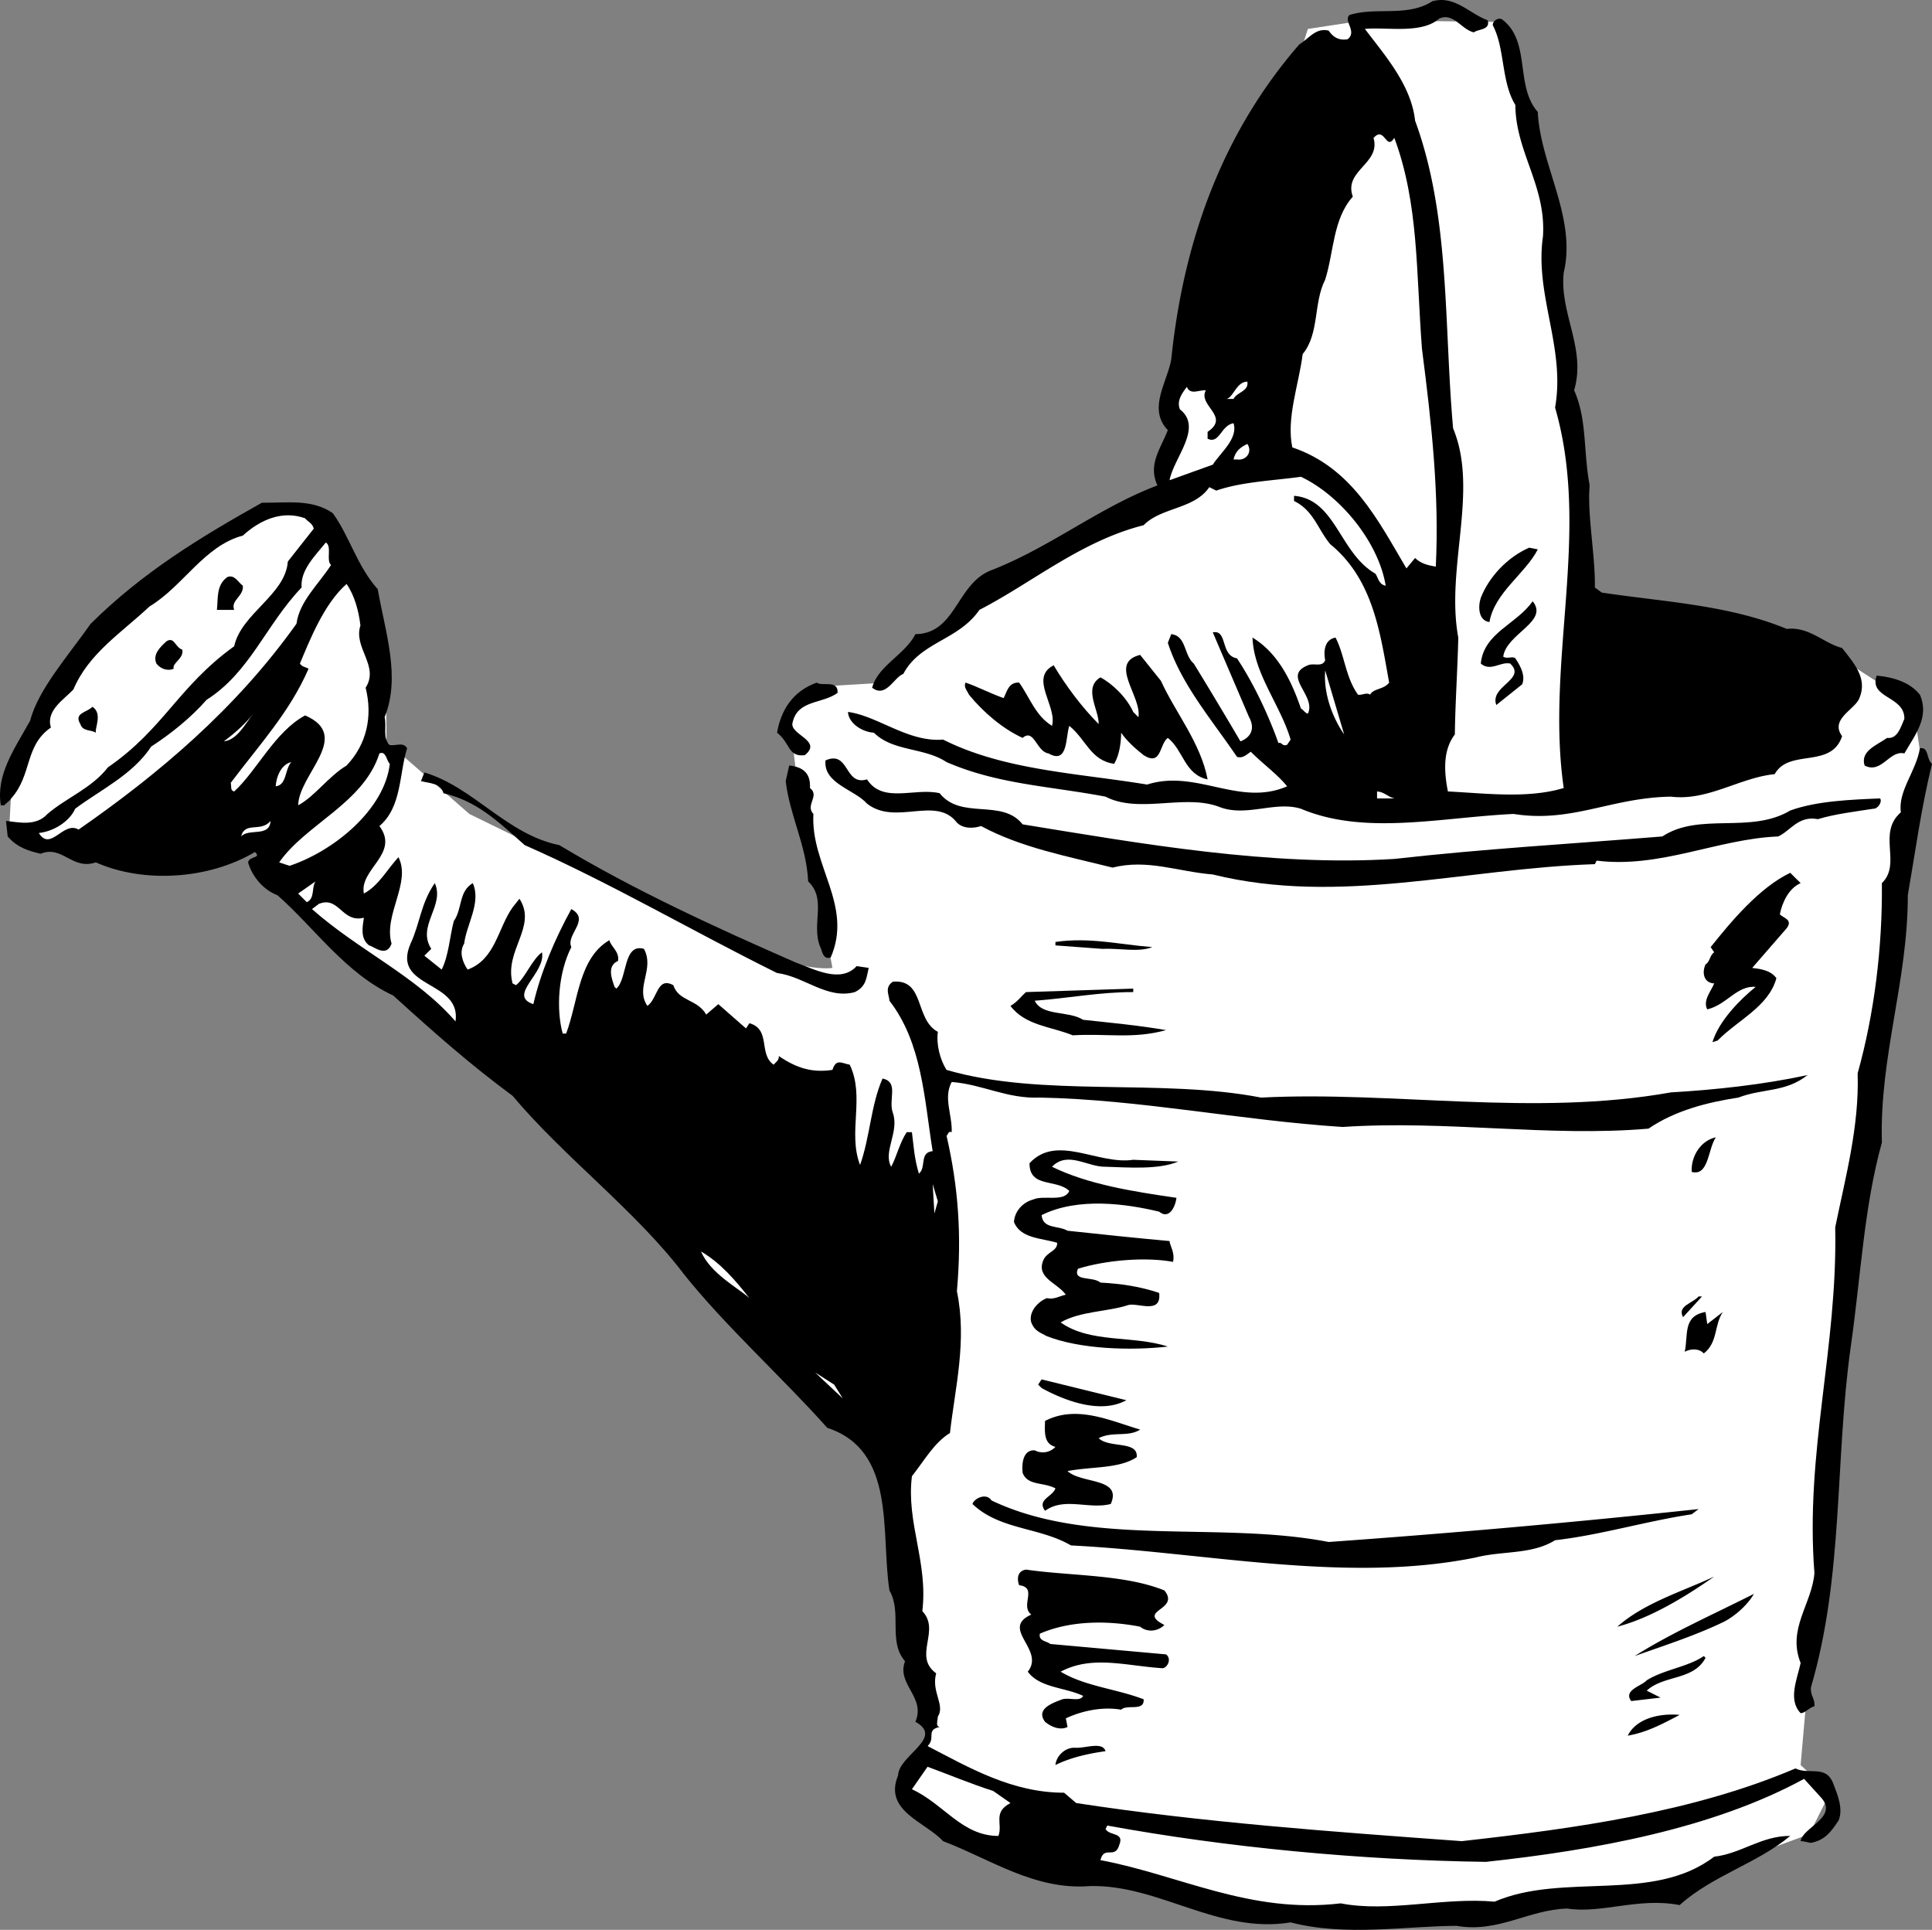
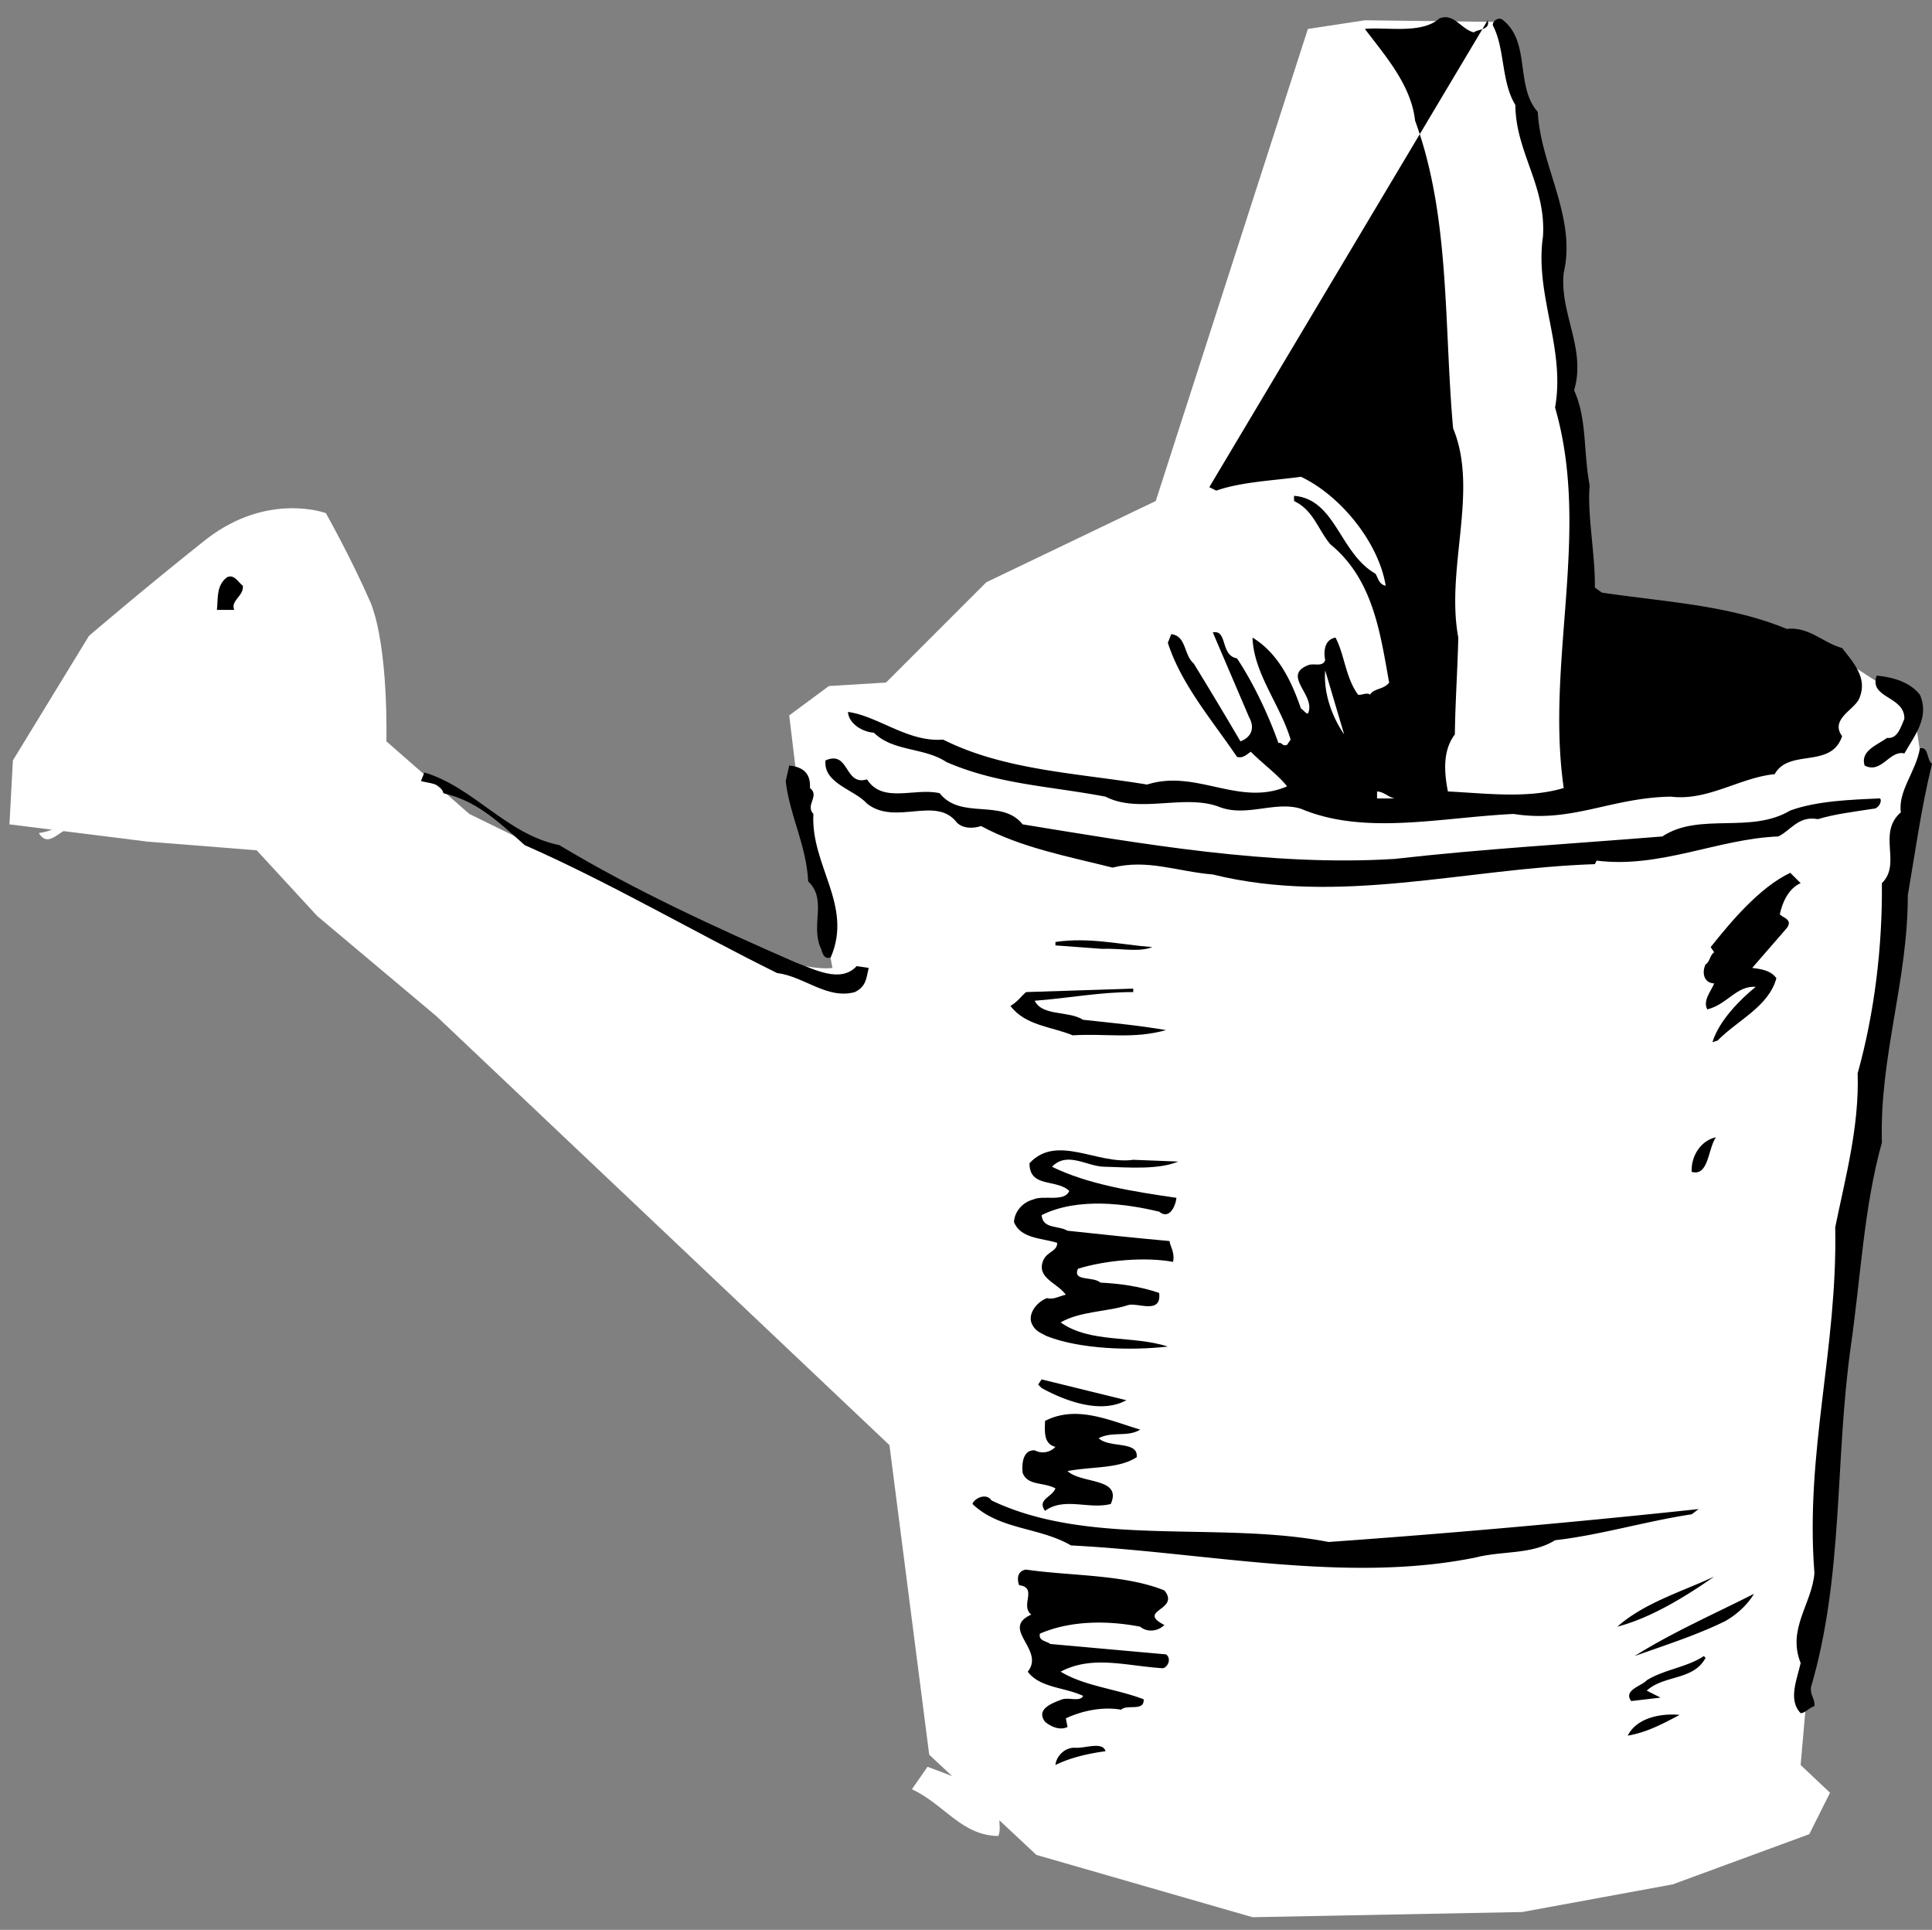
<svg xmlns="http://www.w3.org/2000/svg" width="111.746" height="111.604">
  <rect width="100%" height="100%" fill="#808080" stroke="none" />
  <path fill="#fff" d="M18.847 29.673s-3.344-1.246-6.902 1.5c-3.582 2.84-6.797 5.597-6.797 5.597L.746 43.974l-.2 3.699 8 1 6.301.5 3.5 3.8 6.899 5.797 26.199 24.801 2.3 17.903 6.2 5.796 12.5 3.602 15.601-.3 8.7-1.598 7.902-2.903 1.2-2.398-1.7-1.602 2.598-29.8 4.402-28.2-.5-3.3-3.402-2.2-15.801-3.8s-.485-13.649-1.797-21.297c-1.219-7.606-3-12.204-3-12.204l-7.703-.097-3.297.5-8.8 27.3-9.802 4.7-5.8 5.8-3.301.2-2.297 1.699.398 3.3 2.102 11.302s-1.984.402-7.102-2.102l-13.898-6.8-4.8-4.2s.144-5.348-.903-8c-1.137-2.61-2.598-5.2-2.598-5.2" />
-   <path d="M86.046 1.173c.168.57-.535.496-.8.699-.73-.172-1.168-1.156-2-.8-1.024.91-3.04.48-4.301.6 1.117 1.485 2.68 3.231 2.902 5.302 2.043 5.558 1.66 11.773 2.2 17.796 1.5 3.614-.446 8.083.3 12.102-.043 1.86-.176 3.766-.199 5.602-.68.89-.64 2.09-.402 3.296 2.21.11 4.625.426 6.699-.199-1.055-7.316 1.586-14.812-.5-22 .613-3.468-1.192-6.508-.7-9.898.188-2.938-1.581-4.875-1.597-7.602-.828-1.347-.594-3.258-1.3-4.597-.052-.235.339-.547.597-.301 1.598 1.289.683 3.824 2 5.3.144 3.075 2.254 6.102 1.5 9.297-.254 2.344 1.316 4.391.601 6.801.758 1.692.524 3.5.899 5.5-.149 1.696.336 4.078.3 5.903l.403.296c3.629.543 7.336.711 10.7 2.102 1.284-.152 2.116.82 3.198 1.102.66.859 1.489 1.73 1 2.898-.246.66-1.726 1.211-1 2.2-.628 1.91-3.07.695-3.898 2.198-2.016.196-3.867 1.563-6 1.301-3.48.055-5.73 1.535-9.102 1-4.242.203-8.609 1.254-12.3-.3-1.48-.465-3.149.492-4.7-.098-2-.785-4.66.406-6.601-.602-3.219-.613-6.223-.707-9.2-2-1.3-.86-3.093-.597-4.199-1.699-.636-.035-1.453-.508-1.5-1.2 1.73.231 3.489 1.77 5.5 1.598 3.547 1.782 7.754 1.934 11.801 2.602 2.848-.91 5.328 1.305 8.098.102-.535-.676-1.457-1.344-2.098-2-.277.187-.469.394-.8.296-1.45-2.14-3.22-4.18-4-6.597l.199-.5c.882.105.718 1.21 1.3 1.699a268.991 268.991 0 0 1 2.7 4.5c.59-.219.87-.73.5-1.398l-2.098-4.903c.867-.176.422 1.34 1.398 1.5.98 1.473 1.848 3.344 2.399 4.903.2-.082.21.214.5.097l.203-.3c-.578-1.981-2.14-3.825-2.203-5.899 1.52.922 2.281 2.594 2.8 4.102.137.07.243.27.403.296.504-1.054-1.535-2.183 0-2.796.34-.153.848.132 1-.301-.078-.371-.11-1.172.598-1.301.523.988.57 2.285 1.3 3.3.207.056.5-.155.7 0 .195-.37.797-.288 1.101-.698-.52-2.887-.926-5.973-3.402-8-.727-.864-.965-1.957-2.098-2.5v-.301c2.41.199 2.617 3.293 4.7 4.5.167.215.183.617.601.699-.402-2.484-2.598-5.21-4.902-6.3-1.63.226-3.426.288-4.899.8l-.402-.2c-.871 1.286-2.777 1.153-3.797 2.2-3.617.914-6.434 3.316-9.5 4.898-1.219 1.77-3.418 1.844-4.402 3.704-.543.195-1.004 1.414-1.801.796.332-1.27 1.91-1.921 2.5-3.097 2.37-.031 2.367-2.934 4.402-3.7 3.399-1.324 6.219-3.624 9.598-4.902-.567-1.218.203-2.148.601-3.199-1.18-1.223-.03-2.766.2-4.102.691-6.699 2.87-12.98 7.402-18.199.578-.363.957-.976 1.7-.8.277.39.585.578 1.097.5.57-.458-.25-1.032.101-1.399 1.516-.496 3.34.14 4.801-.8 1.297-.356 2.133.714 3.2 1.1" />
-   <path fill="#fff" d="M80.648 7.974c1.418 3.82 1.254 7.73 1.598 12.199.566 4.402 1.004 8.39.8 12.597-.453-.082-.855-.167-1.199-.5l-.5.602c-1.644-2.785-3.152-5.832-6.601-7-.356-1.703.379-3.629.601-5.398.977-1.176.613-2.961 1.301-4.301.508-1.606.441-3.504 1.598-4.801-.551-1.527 1.636-1.902 1.199-3.398.66-.715.71.785 1.203 0m-8.5 14.097c.09.574-.61.598-.8 1h-.403c.402-.097.57-1.004 1.203-1m-2.402.5c-.485.88 1.441 1.512.101 2.403v.398c.696.332.758-.77 1.5-.898.285.894-.785 1.73-1.199 2.398l-2.5.898c.223-1.273 1.96-3.035.598-4.097-.192-.48.093-.895.402-1.301.195.492.684.172 1.098.2m1.8 3.999h-.199c.11-.496.403-.707.801-.898.312.465-.07.98-.602.898" />
-   <path d="M19.246 29.673c.949 1.293 1.414 3.078 2.601 4.398.446 2.524 1.336 5.094.399 7.403.136.523-.141 1.234.3 1.597.278.11.766-.207 1 .2-.468 1.503-.3 3.398-1.601 4.5 1.195 1.605-1.176 2.488-.899 3.902.856-.453 1.325-1.371 2-2.102.754 1.48-.882 3.34-.398 5-.297.832-1.023.16-1.3.102-.54-.414-.364-1.121-.302-1.602-1.27.324-1.425-1.273-2.601-.8l-.399.3c2.688 2.39 6.04 3.875 8.301 6.5.348-2.418-3.734-1.875-2.601-4.5.535-1.133.593-2.336 1.402-3.5.598 1.313-1.063 2.473-.203 3.801l-.399.398 1 .801c.403-.793.465-1.894.7-2.8.507-.723.273-1.715 1.101-2.2.496 1.14-.363 2.371-.5 3.5-.308.489-.086 1.082.2 1.5 1.609-.586 1.746-2.39 2.601-3.597l.398-.5c1.047 1.625-.906 2.992-.398 4.898l.2.102c.546-.45.91-1.461 1.5-1.903.237 1.211-2.02 2.492-.5 3 .433-1.879 1.269-3.808 2.198-5.5 1.133.621-.34 1.473 0 2.2-.761 1.488-.886 3.593-.5 5h.2c.699-1.852.71-4.352 2.5-5.399.09.379.597.66.5 1.2-.672.288-.344 1.077-.2 1.5l.102.1c.652-.554.379-2.644 1.598-2.3.636 1.191-.528 2.234.199 3.3.598-.413.55-1.714 1.5-1.198.305.941 1.398.804 1.902 1.699l.7-.602 1.601 1.403.2-.301c1.26.36.507 1.785 1.398 2.398.129-.148.324-.254.3-.5 1.04.711 1.95.977 3.102.801.219-.672.531-.383 1-.3.898 1.87-.129 3.91.598 5.8.582-1.637.617-3.441 1.3-5 .973.203.309 1.227.602 2 .371 1.102-.59 2.238-.102 3.102.32-.59.493-1.399.899-2h.3c.102.773.126 1.472.403 2.398.445-.352.012-1.234.797-1.3-.492-3.048-.606-6.247-2.5-8.7 0-.281-.317-.77.203-1.102 1.863-.152 1.242 2.172 2.598 2.903-.102.726.129 1.617.5 2.199 5.507 1.613 12.375.473 18.199 1.602 7.61-.395 15.765 1.12 23.703-.301 2.516-.145 5.305-.442 7.898-1-1.277 1.012-2.586.758-4 1.3-1.757.27-3.644.735-5.199 1.797-5.793.497-11.633-.5-17.699-.097-5.941-.387-11.688-1.586-17.5-1.7-1.89.083-3.32-.765-5.102-.902-.496.914.04 1.899 0 2.903-.226-.094-.218.203-.3.199.687 2.984.886 5.781.601 9 .598 2.87-.11 5.601-.402 8.199-.899.543-1.465 1.563-2.2 2.5-.335 2.703.942 4.961.602 7.8 1.082 1.138-.57 2.595.801 3.598-.297 1.063.531 1.833.098 2.5-.032.348-.125.555.101.602-.82.172-.203.652-.699 1.102 2.457 1.28 4.91 2.699 7.898 2.699l.7.597c7.277 1.118 14.8 1.657 22.3 2.204 6.602-.739 13.375-1.676 19.301-4.204.801.391 1.781-.242 2.2.903.242.633.57 1.422.3 2.097-.48.75-.867 1.165-1.601 1.301-.16-.004-.364-.097-.598-.097.105-.797 2.187-1.372 1.2-2.5l-1-1.102c-5.294 2.887-12.153 4.125-18.403 4.8-7.238-.1-14.969-.831-21.899-2.1l-.101.198c.203.407 1.094.176.8.903-.25.894-.878.015-1.097.898 4.582.863 8.664 3.125 13.898 2.5 2.766.543 5.938-.367 8.899-.097 3.992-1.715 9.156.109 12.703-2.602 1.559-.172 2.723-1.211 4.398-1.2-1.921 1.598-4.496 2.29-6.398 4-2.36-.464-4.527.512-6.5.2-2.238.062-3.992 1.422-6.402 1-3.004.012-6.387.629-9.598-.2-4.2.688-7.602-2.195-11.602-2.1-3.191.257-5.757-1.556-8.5-2.598-1.035-1.125-3.457-1.743-2.601-3.801.031-1.172 2.7-2.168 1-3.102.617-1.43-1.11-2.168-.598-3.5-1-1.156-.156-2.785-.902-4.097-.52-3.344.418-8.083-3.598-9.403-2.535-2.851-5.945-5.933-8.3-8.898-2.778-3.66-6.887-6.719-9.899-10.301-2.48-1.832-4.547-3.66-6.902-5.8-2.766-1.282-4.559-3.923-6.7-5.802-.84-.316-1.464-1.097-1.699-1.898.09-.394.797-.219.399-.602-2.66 1.59-6.457 1.825-9.2.602-1.386.465-1.937-1.016-3.199-.5-.625-.152-1.332-.328-1.902-1l-.098-.898c.715.07 1.727.336 2.399-.403 1.07-.926 2.55-1.476 3.5-2.699 3.234-2.227 4.05-4.656 7.3-7 .403-1.887 2.965-2.977 3.102-4.898l1.5-1.903c-.078-.332-.383-.422-.5-.597-1.305-.473-2.586.07-3.602 1-2.234.586-3.453 2.93-5.398 4.097-1.664 1.559-3.523 2.723-4.402 4.801-.532.574-1.61 1.211-1.301 2.2-1.535 1.058-1.078 2.741-2.297 4.1-.129.188-.324.298-.402.4h-.2c-.28-1.786.77-3.223 1.7-4.9.449-1.773 2.183-3.734 3.5-5.6 3.015-2.989 6.347-5.005 9.902-7 1.48.019 2.871-.231 4.098.6" />
+   <path d="M86.046 1.173c.168.57-.535.496-.8.699-.73-.172-1.168-1.156-2-.8-1.024.91-3.04.48-4.301.6 1.117 1.485 2.68 3.231 2.902 5.302 2.043 5.558 1.66 11.773 2.2 17.796 1.5 3.614-.446 8.083.3 12.102-.043 1.86-.176 3.766-.199 5.602-.68.89-.64 2.09-.402 3.296 2.21.11 4.625.426 6.699-.199-1.055-7.316 1.586-14.812-.5-22 .613-3.468-1.192-6.508-.7-9.898.188-2.938-1.581-4.875-1.597-7.602-.828-1.347-.594-3.258-1.3-4.597-.052-.235.339-.547.597-.301 1.598 1.289.683 3.824 2 5.3.144 3.075 2.254 6.102 1.5 9.297-.254 2.344 1.316 4.391.601 6.801.758 1.692.524 3.5.899 5.5-.149 1.696.336 4.078.3 5.903l.403.296c3.629.543 7.336.711 10.7 2.102 1.284-.152 2.116.82 3.198 1.102.66.859 1.489 1.73 1 2.898-.246.66-1.726 1.211-1 2.2-.628 1.91-3.07.695-3.898 2.198-2.016.196-3.867 1.563-6 1.301-3.48.055-5.73 1.535-9.102 1-4.242.203-8.609 1.254-12.3-.3-1.48-.465-3.149.492-4.7-.098-2-.785-4.66.406-6.601-.602-3.219-.613-6.223-.707-9.2-2-1.3-.86-3.093-.597-4.199-1.699-.636-.035-1.453-.508-1.5-1.2 1.73.231 3.489 1.77 5.5 1.598 3.547 1.782 7.754 1.934 11.801 2.602 2.848-.91 5.328 1.305 8.098.102-.535-.676-1.457-1.344-2.098-2-.277.187-.469.394-.8.296-1.45-2.14-3.22-4.18-4-6.597l.199-.5c.882.105.718 1.21 1.3 1.699a268.991 268.991 0 0 1 2.7 4.5c.59-.219.87-.73.5-1.398l-2.098-4.903c.867-.176.422 1.34 1.398 1.5.98 1.473 1.848 3.344 2.399 4.903.2-.082.21.214.5.097l.203-.3c-.578-1.981-2.14-3.825-2.203-5.899 1.52.922 2.281 2.594 2.8 4.102.137.07.243.27.403.296.504-1.054-1.535-2.183 0-2.796.34-.153.848.132 1-.301-.078-.371-.11-1.172.598-1.301.523.988.57 2.285 1.3 3.3.207.056.5-.155.7 0 .195-.37.797-.288 1.101-.698-.52-2.887-.926-5.973-3.402-8-.727-.864-.965-1.957-2.098-2.5v-.301c2.41.199 2.617 3.293 4.7 4.5.167.215.183.617.601.699-.402-2.484-2.598-5.21-4.902-6.3-1.63.226-3.426.288-4.899.8l-.402-.2" />
  <path fill="#fff" d="M19.148 32.673c-.754 1.156-1.82 2.094-2 3.398-3.508 4.93-7.977 8.688-12.602 11.903-.886-.52-1.62 1.304-2.3.199.937-.102 1.816-.735 2.101-1.403 1.453-1.093 3.324-1.96 4.399-3.597 1.144-.742 2.312-1.684 3.199-2.7 2.523-1.605 3.43-4.335 5.5-6.5-.082-1.007.789-1.84 1.402-2.601.371.227-.004 1.043.301 1.3" />
  <path d="M14.046 33.872c.067.61-.722.836-.5 1.398h-1c.075-.636-.054-1.433.602-1.898.422-.172.637.32.898.5" />
  <path fill="#fff" d="M20.847 36.173c-.426 1.289 1.113 2.336.301 3.597.414 1.653.07 3.266-1.102 4.5-1.066.645-1.824 1.774-2.8 2.301.03-1.797 3.156-4.004.402-5.199-1.758.95-2.781 3.188-4.102 4.398-.238-.054-.148-.257-.199-.5 1.668-2.218 3.403-4.078 4.5-6.597-.187-.113-.387-.106-.5-.301.559-1.324 1.387-3.453 2.7-4.602.472.688.703 1.579.8 2.403" />
-   <path d="M88.945 31.77c-.73 1.422-2.492 2.485-2.797 4.204-.64-.086-.668-.883-.5-1.403.473-1.207 1.531-2.343 2.797-2.898l.5.097m-78.399 5.801c.094.532-.601.758-.5 1.102-.382.164-.789-.02-1-.301-.218-.504.168-.918.602-1.3.445-.25.469.35.898.5m76.399.402c.242.156.535-.051.703.097.355.532.574 1.024.398 1.5l-1.5 1.2c-.406-1.102 1.782-1.477.801-2.399-.558-.125-1.137.492-1.699 0 .184-1.793 2.066-2.262 3-3.602.965 1.176-1.516 1.864-1.703 3.204m-19.797 1.398c.832 1.832 2.297 3.582 2.7 5.7-1.34-.286-1.391-1.684-2.302-2.4-.5.364-.355 1.661-1.398 1-.496-.386-1.012-.866-1.3-1.3-.009.543-.083 1.246-.403 1.8-1.367-.194-1.61-1.39-2.598-2.198-.219.652-.062 2.25-1.199 1.597-.691-.086-.84-1.48-1.5-.898-1.14-.52-2.273-1.48-3.102-2.5-.117-.25-.324-.442-.199-.7.676.231 1.39.606 2.2.899.187-.328.269-.934.898-.898.601.824.937 1.914 1.902 2.5.317-1.133-1.34-2.774.098-3.5.68 1.152 1.625 2.418 2.601 3.398.028-.816-.918-2.082.102-2.7.672.356 1.5 1.13 1.898 2l.301.302c.2-1.204-1.77-3.137.098-3.602l1.203 1.5m-61.602 3c-.27-.18-.765-.062-.898-.5-.402-.644.395-.672.7-1 .597.398.128 1.215.198 1.5m42.899-2.301c-.89.645-2.3.395-2.598 1.7-.234.714 1.778 1.046.7 1.902-.989.113-.817-.692-1.602-1.301.219-1.273.883-2.394 2.3-2.898.274.242 1.258-.192 1.2.597" />
  <path fill="#fff" d="M77.746 42.474c-.75-1.086-1.2-2.47-1.098-3.704l1.098 3.704M14.648 41.27c-.477.614-.945 1.528-1.703 1.602.644-.469 1.324-1.094 1.703-1.602" />
  <path d="M111.046 40.173c.57 1.308-.293 2.34-.898 3.398-.867-.207-1.316 1.207-2.3.7-.266-.848.726-1.184 1.3-1.598.613.074.79-.633 1-1.102.027-1.34-2.07-1.168-1.602-2.5.891.082 1.899.348 2.5 1.102" />
-   <path fill="#fff" d="M22.546 44.173c-.296 2.629-3.214 5.035-5.8 5.898l-.598-.199c1.527-2.207 4.887-3.426 5.797-6.3.387-.173.406.425.601.6m-5.699-.101c-.383.434-.25 1.328-.902 1.403.035-.551.312-1.262.902-1.403" />
  <path d="M32.347 48.872c4.375 2.629 9.051 4.766 13.7 6.8 1.038.368 2.57 1.216 3.5.2l.699.102c-.141.562-.121 1.062-.801 1.398-1.594.445-2.942-.91-4.5-1.102-4.836-2.386-9.64-5.218-14.598-7.398-1.672-1.492-2.812-2.555-4.699-3-.148-.582-.75-.562-1.3-.7l.198-.5c2.86.852 4.758 3.587 7.801 4.2m17.801-3.801c.91 1.426 2.777.461 4.2.801 1.245 1.566 3.6.285 4.8 1.8 6.797 1.106 14.348 2.446 21.5 2 5.219-.589 10.012-.855 15.5-1.3 2.152-1.422 5.102-.125 7.398-1.5 1.536-.559 3.536-.629 5.2-.7.14.208-.145.618-.399.598-1.043.165-2.238.305-3.199.602-1.137-.223-1.605.695-2.3 1-3.493.14-6.833 1.86-10.5 1.398l-.102.204c-7.54.25-14.77 2.406-22.098.597-2.047-.168-3.773-.906-5.8-.398-2.579-.649-5.298-1.153-7.602-2.403-.438.145-1.036.165-1.399-.199-1.207-1.582-3.547.203-5.199-1.097-.723-.82-2.535-1.157-2.402-2.5 1.398-.61 1.074 1.5 2.402 1.097" />
  <path d="M46.847 45.571c.59.453-.293.985.2 1.5-.169 2.973 2.312 5.29 1 8.301-.477.152-.497-.445-.602-.602-.547-1.324.402-2.757-.7-3.796-.109-2.121-1.066-3.79-1.3-5.801l.203-.903c.832.086 1.246.473 1.2 1.301m64.898-1.398c-.641 2.629-.957 5.043-1.399 7.597.004 4.965-1.644 9.325-1.5 14.301-1.043 3.762-1.207 7.668-1.8 11.801-.93 6.629-.399 13.211-2.301 19.7-.055.484.25.675.199 1.1-.332.087-.52.395-.797.4-.75-.77-.195-1.989 0-2.9-.793-1.972.656-3.421.797-5.198-.547-7.016 1.344-12.985 1.203-20 .594-2.907 1.395-5.836 1.297-8.903.969-3.468 1.437-7.289 1.402-11 1.164-1.129-.297-2.879 1.098-4.097-.18-1.227.883-2.364 1.101-3.704.532-.085.356.622.7.903" />
  <path fill="#fff" d="M13.945 48.372c.223-.887 1.148-.219 1.703-.898-.047.964-1.266.406-1.703.898m66.703-2.199h-1v-.403c.402.016.613.31 1 .403m-62.902 6-.5-.5 1-.7c-.239.38-.02.973-.5 1.2" />
  <path d="M104.148 51.071c-.691.301-1.063 1.114-1.203 1.801.172.211.777.293.402.8l-2 2.302c.473.058 1.078.136 1.399.597-.45 1.645-2.223 2.407-3.399 3.602l-.3.097c.378-1.253 1.632-2.496 2.5-3.199-1.094-.09-1.657 1.028-2.801 1.301-.266-.523.218-1.039.402-1.5-.602-.027-.723-.621-.5-1.102.258-.136.242-.539.5-.699l-.203-.3c1.18-1.481 2.812-3.438 4.601-4.297l.602.597m-37.5 3.699c-.781.317-1.89.055-2.902.102l-2.7-.2v-.198c1.985-.29 3.704.152 5.602.296m-1.102 2.602c-1.902-.008-3.793.36-5.699.5.446.91 1.934.559 2.801 1.102 1.559.171 3.164.316 4.797.597-1.906.528-3.418.184-5.399.301-1.234-.508-2.738-.555-3.601-1.7.414-.241.605-.546.902-.8l6.2-.2v.2m2.601 9.801c-1.145.48-2.848.34-4.203.3-1.047.024-2.184-.937-3.098 0 2.086 1.024 4.7 1.434 7.2 1.797-.067.551-.442 1.266-1 .801-1.876-.453-4.692-.855-6.801.2.074.82.968.585 1.5.902 1.886.203 3.996.426 5.902.597.008.262.324.653.2 1.204-1.567-.293-3.864-.11-5.5.398-.321.758.866.418 1.3.8 1.184.063 2.293.223 3.398.598.153 1.282-1.277.532-1.8.704-1.157.386-2.758.343-3.899 1 1.707 1.222 4.192.738 6.2 1.398-2.176.246-5.083.148-7-.602-.52-.265-.723-.359-.899-.796-.16-.551.32-1.168.898-1.403.418.098.711-.113 1.102-.199-.52-.71-1.73-.969-1.3-2 .218-.492.816-.512.8-1-.91-.281-2.11-.238-2.5-1.2.035-.628.516-1.144 1.098-1.3.605-.285 1.82.172 2.101-.5-.726-.71-2.308-.156-2.3-1.602 1.581-1.714 3.945.106 6-.199l2.601.102m31.098-1.403c-.465.672-.41 2.274-1.399 2-.05-.89.516-1.812 1.399-2" />
  <path fill="#fff" d="m54.046 70.173-.101-1.7.3 1zm-10.699 4.898c-.617-.566-2.25-1.41-2.8-2.699 1.132.668 1.964 1.64 2.8 2.7" />
-   <path d="M97.347 76.173c-.351-.66.547-.793.899-1.2h.199l-1.098 1.2m2.301-.301c-.512.766-.277 1.758-1.102 2.398-.261-.3-.761-.285-1.101-.097.21-.985-.125-2.07 1.203-2.301l.098.7.902-.7" />
  <path fill="#fff" d="m48.746 80.872-1.598-1.5 1.098.7zm0 0" />
  <path d="M65.148 80.974c-1.453.804-3.48.074-4.902-.704l-.2-.199.2-.3 4.902 1.203m.797 1.699c-.7.453-1.613.082-2.399.5.618.59 2.305.129 2.2 1.097-1.04.676-2.543.528-4 .801.789.75 3.18.367 2.5 1.903-1.258.332-2.684-.418-3.801.398-.48-.66.418-.793.601-1.3-.714-.376-1.609-.141-1.898-.9-.055-.53.016-1.335.7-1.3a.995.995 0 0 0 1.198-.2c-.691-.175-.617-.878-.601-1.5 1.832-.944 3.765-.01 5.5.5" />
  <path d="M76.847 89.173a610.825 610.825 0 0 0 21.399-1.903l-.399.301c-2.715.414-5.289 1.203-7.902 1.5-1.352.844-3.059.602-4.598 1-7.5 1.52-15.57-.3-23.402-.699-1.824-1.066-4.117-.887-5.7-2.398.118-.336.805-.66 1.102-.204 5.719 2.735 13.168 1.172 19.5 2.403m-9.5 2.801c.946 1.152-1.656 1.14 0 2-.41.398-1.012.421-1.402.097-2.035-.394-4.133-.32-5.797.403-.098.437.402.421.598.597l6.699.602c.348.27.066.781-.2.8-2.14-.136-4.062-.769-5.898.2 1.399.847 3.203.984 4.801 1.597.05.73-.965.266-1.3.602-1.063-.187-2.255.055-3.2.5l.098.5c-.414.2-.918.016-1.301-.3-.555-.75.433-1.087 1-1.302.422-.117 1.031.16 1.203-.199-1.102-.508-2.504-.46-3.203-1.398 1.023-1.274-1.621-2.48.203-3.301-.668-.523.395-1.559-.703-1.7-.117-.32-.137-.82.402-.902 2.574.375 5.672.266 8 1.204m31.801-.801c-1.762 1.234-3.723 2.406-5.602 2.898 1.551-1.383 3.829-2.062 5.602-2.898m2.297 1c-.344.605-1.02 1.23-1.7 1.597-1.683.817-3.464 1.38-5.199 2 2.11-1.335 4.575-2.421 6.899-3.597m-2.797 3.699c-.695 1.32-2.406.98-3.402 1.898l.8.403-1.699.199c-.476-.637.617-.875.899-1.2.984-.62 2.382-.769 3.3-1.402l.102.102m-1.5 3.301c-.91.48-1.89 1.015-3 1.199.48-.965 1.77-1.309 3-1.2m-33.203 2.098c-1.063.149-2.055.383-2.899.801.04-.488.52-1.008 1.102-1 .621.051 1.61-.383 1.797.2" />
  <path fill="#fff" d="m57.445 103.571 1 .7c-1.05.542-.426 1.218-.7 1.902-2.105 0-3.167-1.863-5-2.7l.903-1.3c1.168.426 2.488.98 3.797 1.398" />
</svg>